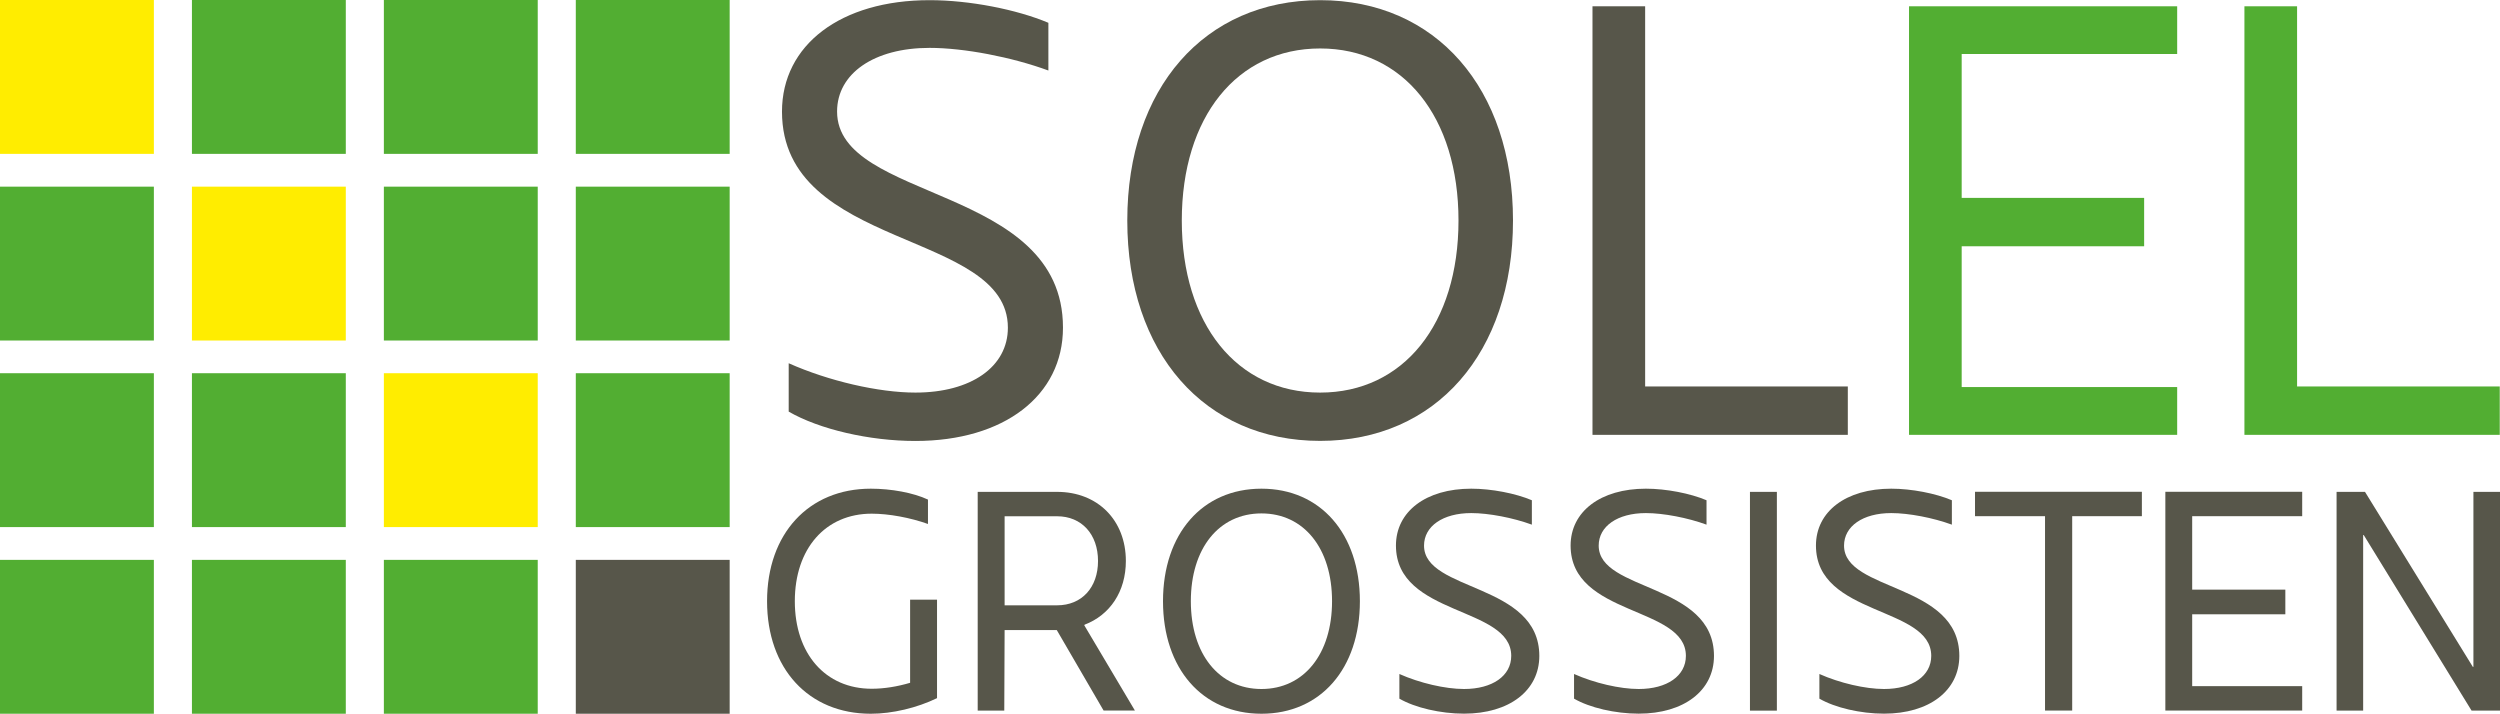
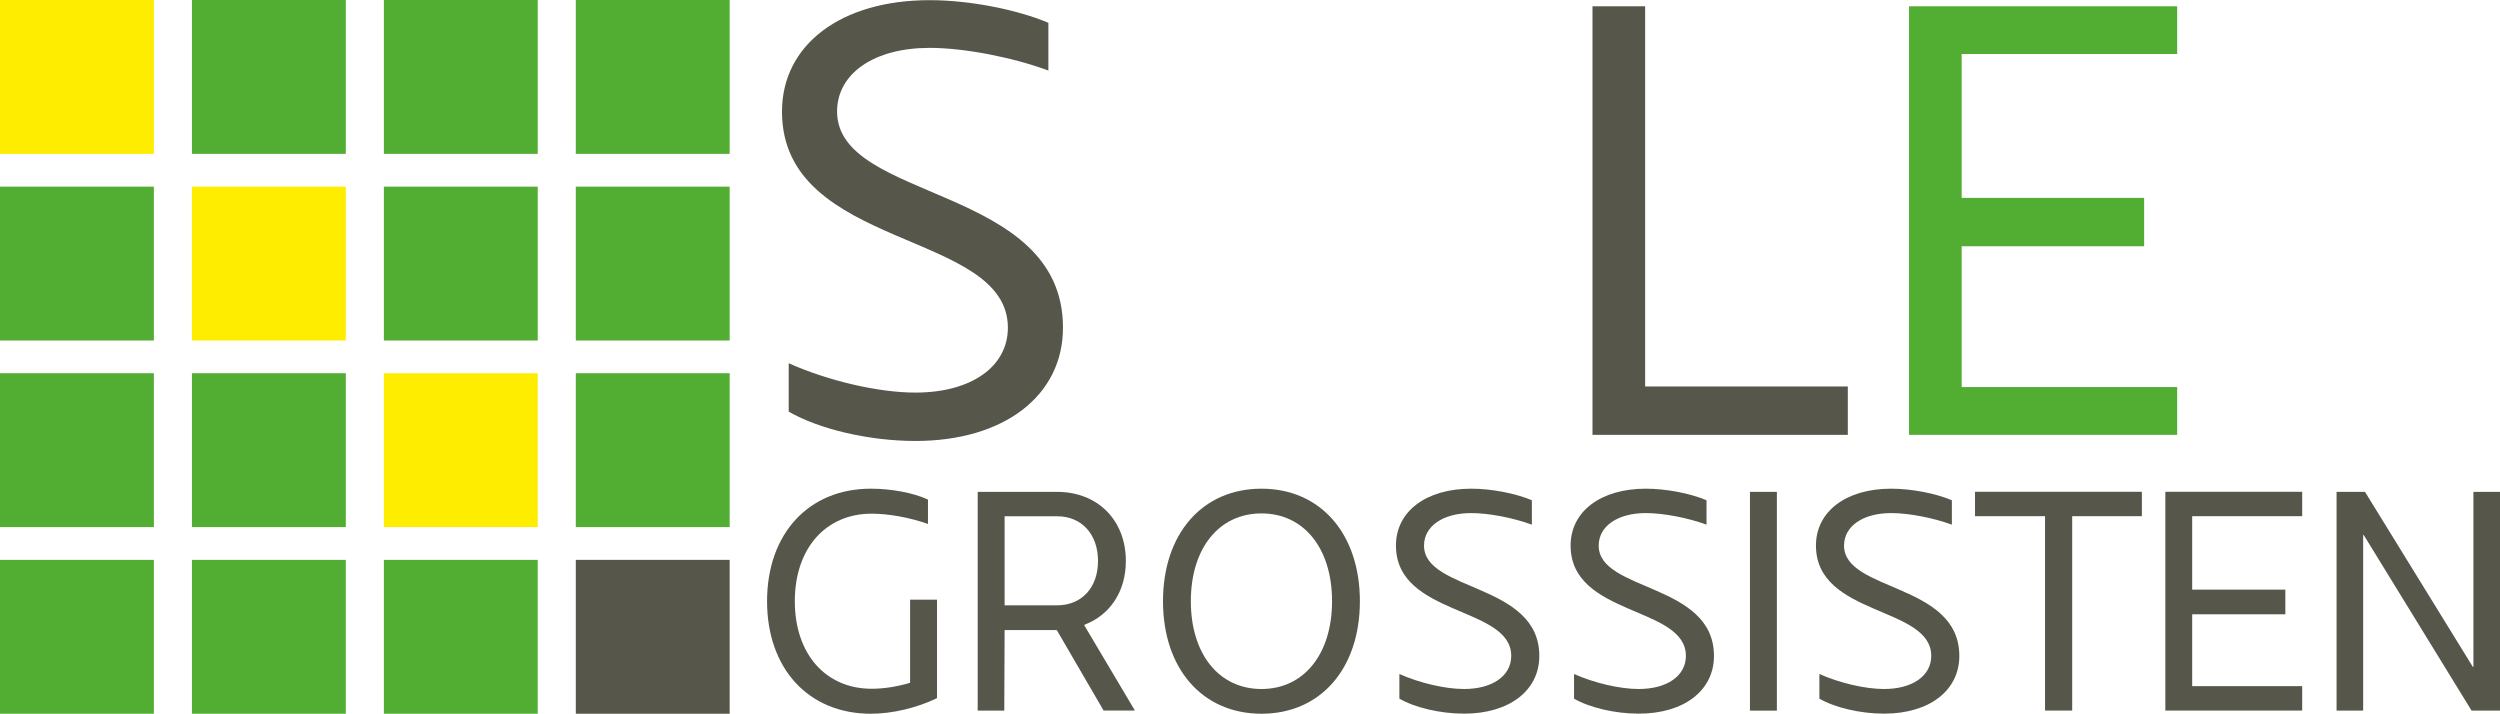
<svg xmlns="http://www.w3.org/2000/svg" id="Lager_1" viewBox="0 0 298.15 85.12">
  <defs>
    <style>.cls-1{fill:#ffed00;}.cls-2{fill:#52ae32;}.cls-3{fill:#57564a;}</style>
  </defs>
  <g>
    <rect class="cls-2" x="22.89" width="18.35" height="18.35" />
    <rect class="cls-2" y="66.77" width="18.35" height="18.35" />
    <rect class="cls-2" y="44.51" width="18.35" height="18.35" />
    <rect class="cls-2" y="22.26" width="18.35" height="18.35" />
    <rect class="cls-1" width="18.35" height="18.35" />
    <rect class="cls-2" x="68.67" y="44.51" width="18.35" height="18.35" />
    <rect class="cls-1" x="45.78" y="44.51" width="18.35" height="18.35" />
    <rect class="cls-2" x="22.89" y="44.51" width="18.35" height="18.35" />
    <rect class="cls-2" x="68.67" y="22.26" width="18.35" height="18.35" />
    <rect class="cls-2" x="45.78" y="22.26" width="18.35" height="18.35" />
    <rect class="cls-1" x="22.89" y="22.26" width="18.35" height="18.35" />
    <rect class="cls-2" x="68.67" width="18.35" height="18.35" />
    <rect class="cls-2" x="45.78" width="18.35" height="18.35" />
    <rect class="cls-3" x="68.67" y="66.77" width="18.35" height="18.35" />
    <rect class="cls-2" x="45.78" y="66.77" width="18.35" height="18.35" />
    <rect class="cls-2" x="22.89" y="66.77" width="18.35" height="18.35" />
  </g>
  <g>
    <path class="cls-3" d="M126.77,39.08c0,8.1-7.01,13.51-17.6,13.51-5.48,0-11.46-1.39-15.11-3.5v-5.77c4.75,2.12,10.73,3.5,15.11,3.5,6.64,0,11.03-3.07,11.03-7.74,0-11.68-26.94-9.2-26.94-25.77C93.26,5.35,100.27,.02,110.86,.02c4.75,0,10.37,1.1,14.17,2.7v5.69c-4.38-1.61-10.08-2.7-14.17-2.7-6.64,0-11.03,3.07-11.03,7.59,0,10.81,26.94,8.69,26.94,25.77Z" />
-     <path class="cls-3" d="M134.44,26.3C134.44,10.53,143.64,.02,157.44,.02s23,10.51,23,26.28-9.2,26.28-23,26.28-23-10.51-23-26.28Zm39.5,0c0-12.34-6.57-20.52-16.5-20.52s-16.5,8.18-16.5,20.52,6.57,20.52,16.5,20.52,16.5-8.18,16.5-20.52Z" />
    <path class="cls-3" d="M220.37,46.09v5.77h-30.45V.75h6.28V46.09h24.17Z" />
    <path class="cls-2" d="M233.95,6.44V23.6h21.76v5.77h-21.76v16.79h25.7v5.7h-31.98V.75h31.98V6.44h-25.7Z" />
-     <path class="cls-2" d="M298.12,46.09v5.77h-30.45V.75h6.28V46.09h24.17Z" />
    <path class="cls-3" d="M91.48,71.7c0-8.05,4.96-13.42,12.37-13.42,2.42,0,5.07,.48,6.82,1.3v2.91c-2.09-.75-4.66-1.23-6.71-1.23-5.52,0-9.17,4.17-9.17,10.44s3.65,10.44,9.17,10.44c1.49,0,3.06-.26,4.58-.71v-9.91h3.21v11.74c-2.39,1.16-5.33,1.86-7.9,1.86-7.42,0-12.37-5.37-12.37-13.42Z" />
    <path class="cls-3" d="M131.62,84.75l-5.59-9.61h-6.22l-.04,9.61h-3.17v-26.09h9.47c4.85,0,8.2,3.39,8.2,8.24,0,3.65-1.9,6.45-4.92,7.6l-.04,.07,6.04,10.17h-3.73Zm-11.81-12.56h6.26c2.94,0,4.88-2.12,4.88-5.29s-1.94-5.33-4.88-5.33h-6.26v10.62Z" />
    <path class="cls-3" d="M138.7,71.7c0-8.05,4.7-13.42,11.74-13.42s11.74,5.37,11.74,13.42-4.7,13.42-11.74,13.42-11.74-5.37-11.74-13.42Zm20.16,0c0-6.3-3.35-10.47-8.42-10.47s-8.42,4.17-8.42,10.47,3.35,10.47,8.42,10.47,8.42-4.17,8.42-10.47Z" />
    <path class="cls-3" d="M183.58,78.22c0,4.14-3.58,6.89-8.98,6.89-2.8,0-5.85-.71-7.71-1.79v-2.94c2.42,1.08,5.48,1.79,7.71,1.79,3.39,0,5.63-1.57,5.63-3.95,0-5.96-13.75-4.7-13.75-13.16,0-4.06,3.58-6.78,8.98-6.78,2.42,0,5.29,.56,7.23,1.38v2.91c-2.24-.82-5.14-1.38-7.23-1.38-3.39,0-5.63,1.57-5.63,3.88,0,5.52,13.75,4.43,13.75,13.16Z" />
    <path class="cls-3" d="M204.41,78.22c0,4.14-3.58,6.89-8.98,6.89-2.8,0-5.85-.71-7.71-1.79v-2.94c2.42,1.08,5.48,1.79,7.71,1.79,3.39,0,5.63-1.57,5.63-3.95,0-5.96-13.75-4.7-13.75-13.16,0-4.06,3.58-6.78,8.98-6.78,2.42,0,5.29,.56,7.23,1.38v2.91c-2.24-.82-5.14-1.38-7.23-1.38-3.39,0-5.63,1.57-5.63,3.88,0,5.52,13.75,4.43,13.75,13.16Z" />
    <path class="cls-3" d="M208.7,58.66h3.21v26.09h-3.21v-26.09Z" />
    <path class="cls-3" d="M233.67,78.22c0,4.14-3.58,6.89-8.98,6.89-2.8,0-5.85-.71-7.71-1.79v-2.94c2.42,1.08,5.48,1.79,7.71,1.79,3.39,0,5.63-1.57,5.63-3.95,0-5.96-13.75-4.7-13.75-13.16,0-4.06,3.58-6.78,8.98-6.78,2.42,0,5.29,.56,7.23,1.38v2.91c-2.24-.82-5.14-1.38-7.23-1.38-3.39,0-5.63,1.57-5.63,3.88,0,5.52,13.75,4.43,13.75,13.16Z" />
    <path class="cls-3" d="M255.44,61.56h-8.31v23.18h-3.24v-23.18h-8.35v-2.91h19.9v2.91Z" />
    <path class="cls-3" d="M261.44,61.56v8.76h11.11v2.94h-11.11v8.57h13.12v2.91h-16.32v-26.09h16.32v2.91h-13.12Z" />
    <path class="cls-3" d="M298.15,58.66v26.09h-3.39l-12.86-20.94h-.07v20.94h-3.17v-26.09h3.39l12.86,20.87h.07v-20.87h3.17Z" />
  </g>
</svg>